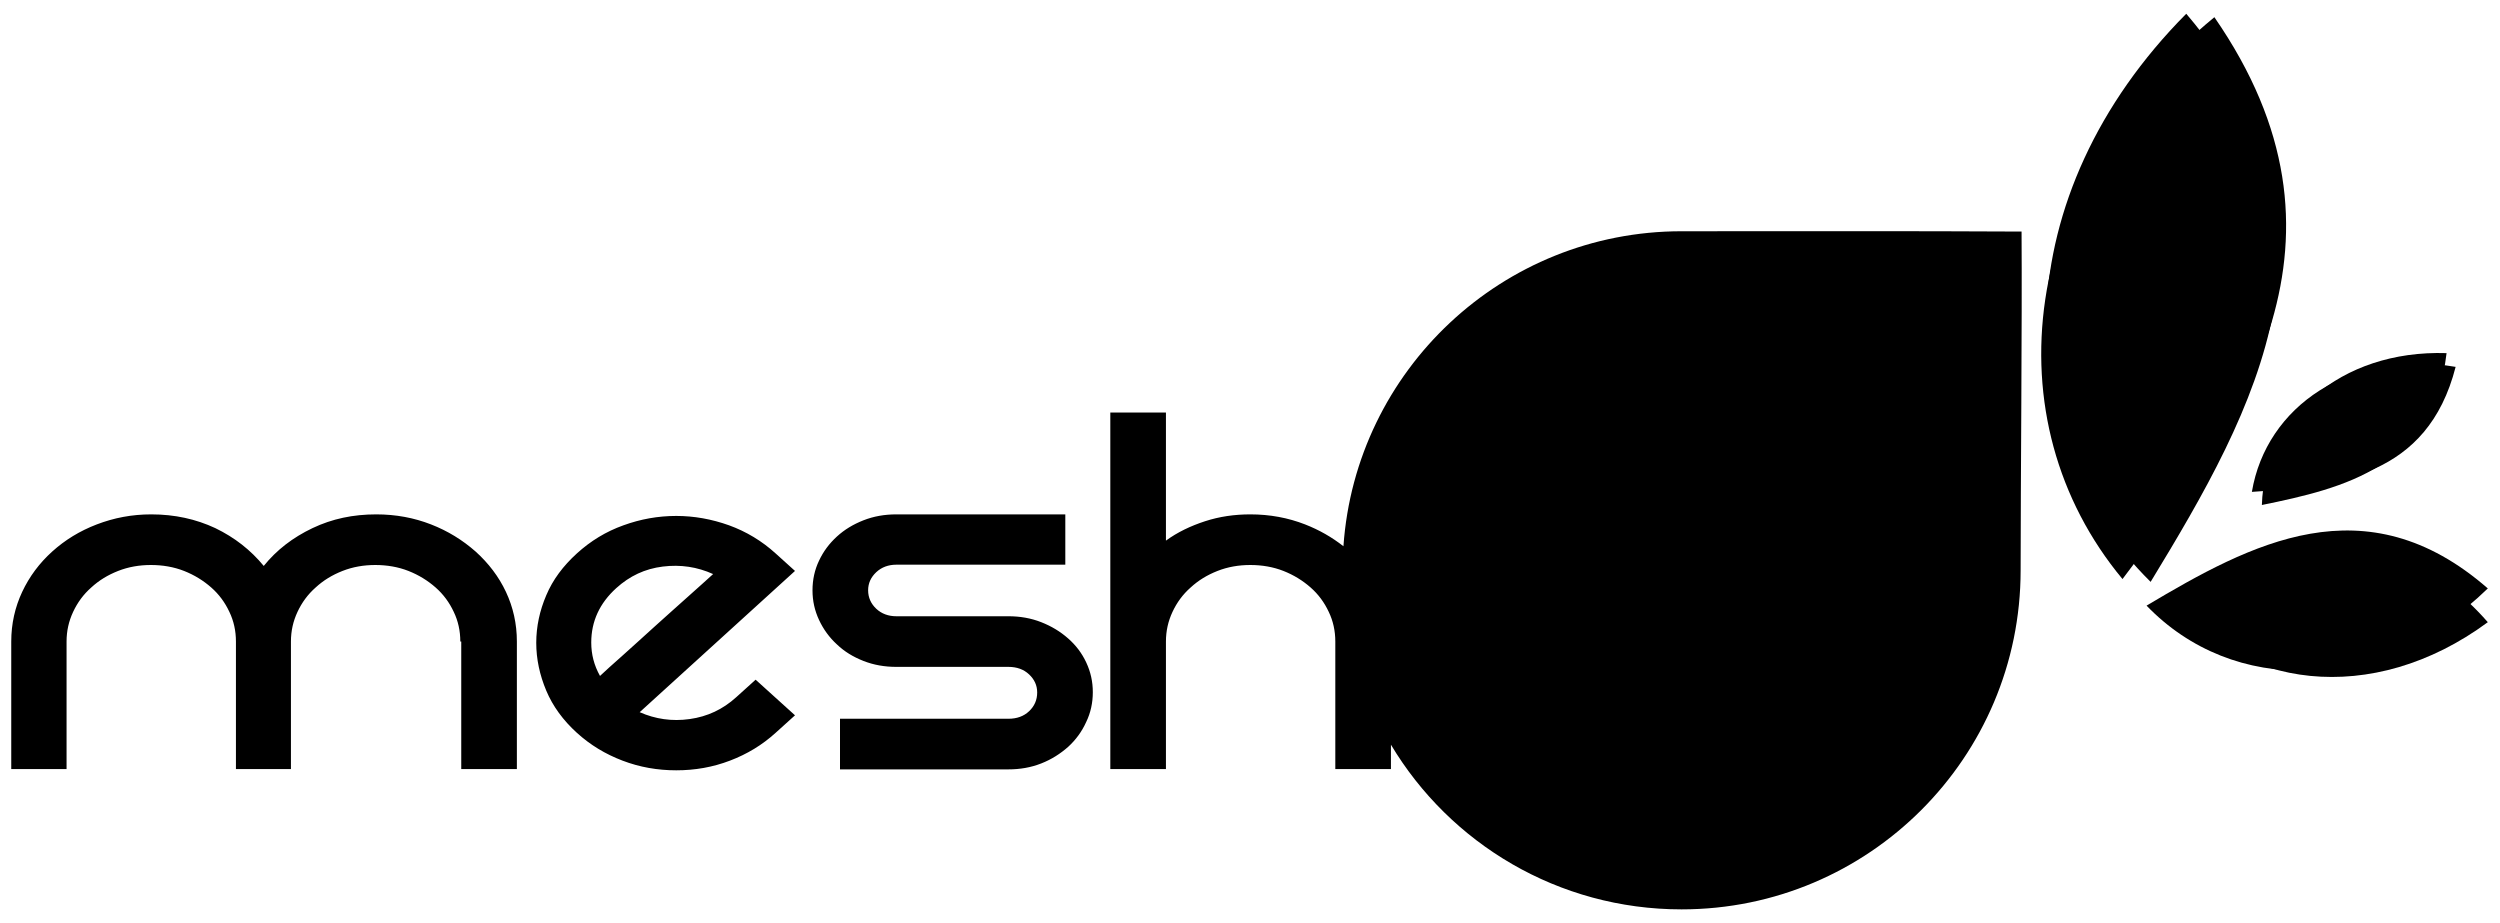
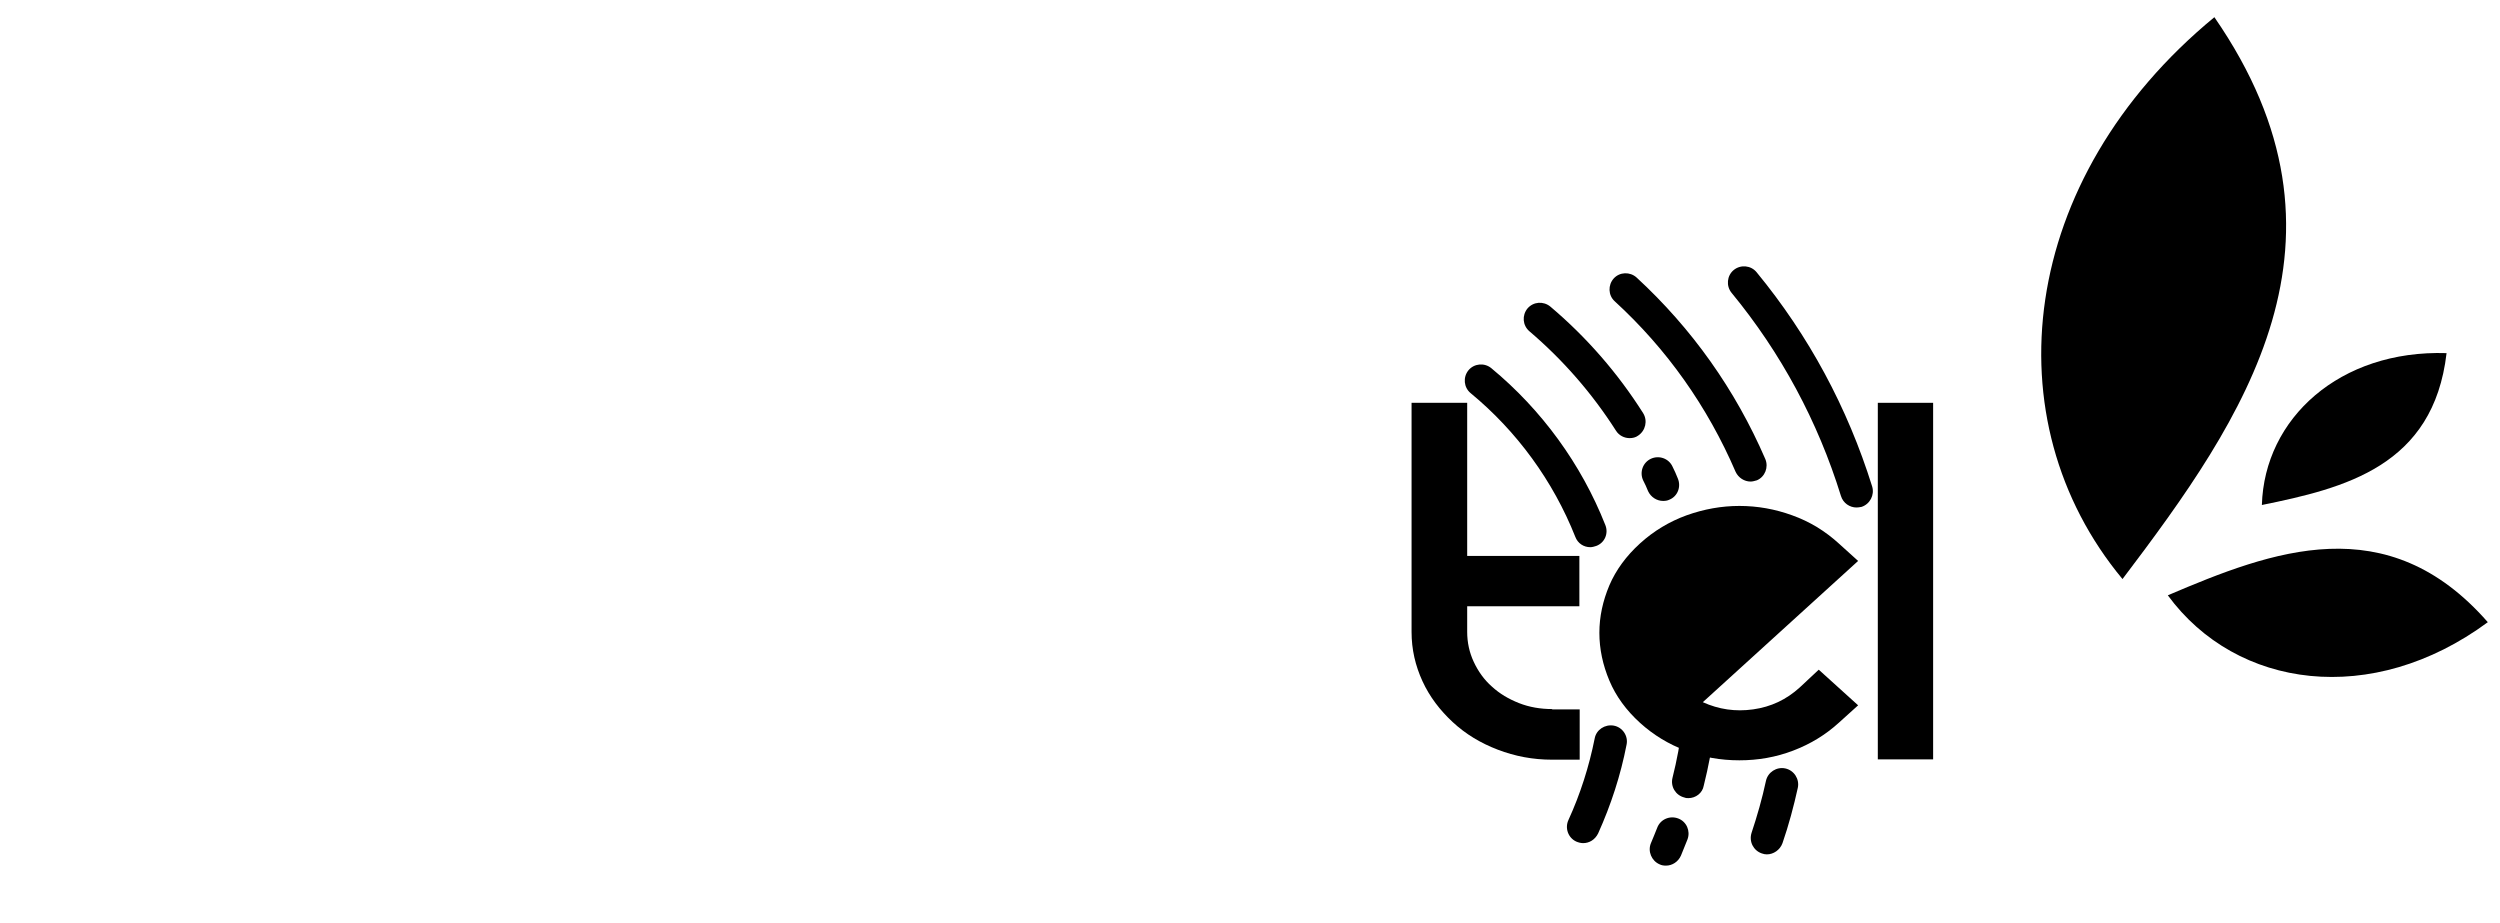
<svg xmlns="http://www.w3.org/2000/svg" class="meshtel-logo-blend" viewBox="0 0 800 295.5">
-   <path class="base-mesh" d="M538.1 291c-39.5 0-74.1-21.1-93-52.7v7.8h-17.8v-40.8c0-3.4-.7-6.6-2.1-9.5-1.4-3-3.3-5.6-5.8-7.8s-5.4-4-8.7-5.3c-3.3-1.3-6.9-1.9-10.6-1.9-3.7 0-7.2.6-10.5 1.9-3.3 1.3-6.1 3-8.6 5.3-2.5 2.2-4.4 4.8-5.8 7.8-1.4 3-2.1 6.1-2.1 9.5v40.8h-17.8V132h17.8v41c3.7-2.7 7.9-4.7 12.5-6.2s9.4-2.2 14.5-2.2c6.3 0 12.1 1.1 17.5 3.2 4.6 1.8 8.6 4.1 12.3 7C433.8 118.5 480.8 74 538.1 74c31.8 0 75.1-.1 108.8.1.2 29.6-.3 80.3-.3 108.4 0 59.9-48.6 108.5-108.5 108.5zm-196.3-52c-2.5 2.2-5.3 4-8.6 5.3-3.3 1.3-6.8 1.9-10.5 1.9h-53.9V230h53.9c2.7 0 4.9-.8 6.6-2.4 1.7-1.6 2.6-3.6 2.6-6 0-2.3-.9-4.2-2.6-5.8-1.7-1.6-3.9-2.4-6.6-2.4h-35.9c-3.7 0-7.2-.6-10.5-1.9-3.3-1.3-6.1-3-8.5-5.3-2.4-2.2-4.3-4.8-5.7-7.8-1.4-3-2.1-6.1-2.1-9.5 0-3.4.7-6.6 2.1-9.5 1.4-3 3.3-5.5 5.7-7.7 2.4-2.2 5.2-3.9 8.5-5.2 3.3-1.3 6.8-1.9 10.5-1.9h54.1v16.1h-54.1c-2.5 0-4.7.8-6.4 2.4-1.7 1.6-2.6 3.5-2.6 5.8s.9 4.3 2.6 5.9c1.7 1.6 3.9 2.4 6.4 2.4h35.9c3.7 0 7.2.6 10.5 1.9 3.3 1.3 6.1 3 8.6 5.2s4.4 4.7 5.8 7.7c1.4 3 2.1 6.1 2.1 9.5 0 3.4-.7 6.6-2.1 9.5-1.4 3.1-3.3 5.7-5.8 8zm-121.1-8.9c5.7-.8 10.6-3.1 14.9-7l6.2-5.6 12.6 11.4-6.2 5.6c-4.3 3.9-9.1 6.8-14.6 8.9-5.5 2.1-11.2 3.1-17.2 3.1s-11.7-1-17.2-3.1-10.3-5-14.6-8.9c-4.4-4-7.7-8.5-9.8-13.5-2.1-5-3.2-10.1-3.2-15.3 0-5.2 1.1-10.3 3.2-15.2 2.1-5 5.4-9.4 9.8-13.4s9.3-7 14.9-9c5.5-2 11.1-3 16.9-3 5.7 0 11.3 1 16.9 3 5.5 2 10.5 5 14.9 9l6.2 5.6-49.7 45.2c5 2.2 10.3 3 16 2.2zm-11-29.8c3.7-3.3 7.2-6.5 10.6-9.5 3.4-3 6-5.4 7.9-7.1-5.1-2.3-10.4-3.1-16.1-2.4-5.7.7-10.6 3-14.9 6.9-5.3 4.8-8 10.6-8 17.4 0 3.8.9 7.3 2.8 10.7 1.6-1.5 4-3.7 7.3-6.6 3.3-2.9 6.7-6.1 10.4-9.4zm-62.4 5c0-3.4-.7-6.6-2.1-9.5-1.4-3-3.3-5.6-5.8-7.8s-5.4-4-8.7-5.3c-3.3-1.3-6.9-1.9-10.6-1.9-3.7 0-7.2.6-10.5 1.9-3.3 1.3-6.1 3-8.6 5.3-2.5 2.2-4.4 4.8-5.8 7.8-1.4 3-2.1 6.1-2.1 9.5v40.8H75.5v-40.8c0-3.4-.7-6.6-2.1-9.5-1.4-3-3.3-5.6-5.8-7.8s-5.4-4-8.7-5.3c-3.3-1.3-6.9-1.9-10.6-1.9-3.7 0-7.2.6-10.5 1.9-3.3 1.3-6.1 3-8.6 5.3-2.5 2.2-4.4 4.8-5.8 7.8-1.4 3-2.1 6.1-2.1 9.5v40.8H3.6v-40.8c0-5.7 1.2-11 3.5-15.9s5.5-9.2 9.6-12.9c4.1-3.7 8.8-6.6 14.3-8.7 5.5-2.1 11.2-3.2 17.4-3.2 7.5 0 14.3 1.5 20.5 4.4 6.2 3 11.3 7 15.5 12.1 4.1-5.1 9.3-9.1 15.6-12.1 6.3-3 13-4.4 20.4-4.4 6.3 0 12.1 1.1 17.5 3.2s10.1 5 14.3 8.7c4.1 3.7 7.4 8 9.7 12.9 2.3 4.9 3.5 10.2 3.5 15.9v40.8h-17.8v-40.8z" />
  <path class="wave-lines" d="M508.9 175.1c-2.1 0-4-1.2-4.8-3.3-7.1-17.9-18.7-33.8-33.5-46-2.2-1.8-2.5-5.1-.7-7.3s5.1-2.5 7.3-.7c16.1 13.3 28.8 30.7 36.5 50.2 1.1 2.7-.2 5.7-2.9 6.7-.6.2-1.3.4-1.9.4zM506.6 269.8c-.7 0-1.5-.2-2.2-.5-2.6-1.2-3.7-4.3-2.5-6.9 3.8-8.3 6.6-17.1 8.4-26.1.5-2.8 3.3-4.6 6.1-4.1s4.7 3.3 4.1 6.1c-1.9 9.8-5 19.3-9.1 28.4-1 2-2.8 3.1-4.8 3.1zM533.1 277c-.7 0-1.4-.1-2-.4-2.6-1.1-3.9-4.2-2.8-6.8.7-1.6 1.3-3.2 2-4.9 1-2.7 4-4 6.7-3s4 4 3 6.7c-.7 1.7-1.4 3.5-2.1 5.2-.9 2-2.8 3.2-4.8 3.2zM540.3 255.4c-.4 0-.8 0-1.3-.2-2.8-.7-4.5-3.5-3.8-6.3 1.4-5.6 2.5-11.3 3.1-17.1.3-2.8 2.9-4.9 5.8-4.5 2.8.3 4.9 2.9 4.5 5.8-.7 6.1-1.9 12.3-3.4 18.3-.4 2.4-2.6 4-4.9 4zM532.2 160.3c-2 0-3.9-1.2-4.8-3.1-.5-1.2-1-2.4-1.6-3.5-1.2-2.6-.1-5.7 2.5-6.9 2.6-1.2 5.7-.1 6.9 2.5.6 1.2 1.2 2.5 1.7 3.8 1.1 2.6 0 5.7-2.7 6.8-.6.3-1.3.4-2 .4zM521.5 140.2c-1.7 0-3.4-.8-4.4-2.4-7.6-11.9-16.9-22.6-27.7-31.8-2.2-1.9-2.4-5.1-.6-7.3 1.9-2.2 5.1-2.4 7.3-.6 11.6 9.8 21.6 21.3 29.7 34.1 1.5 2.4.8 5.6-1.6 7.2-.8.6-1.8.8-2.7.8zM594.1 162.4c-2.2 0-4.3-1.4-5-3.7-7.4-23.9-19.2-45.8-35-65-1.8-2.2-1.5-5.5.7-7.3 2.2-1.8 5.5-1.5 7.3.7 16.7 20.3 29.1 43.3 37 68.6.8 2.7-.7 5.6-3.4 6.5-.6.1-1.1.2-1.6.2zM560.2 154.1c-2 0-3.9-1.2-4.8-3.1-9-20.9-22-39.3-38.7-54.6-2.1-1.9-2.2-5.2-.3-7.3 1.9-2.1 5.2-2.2 7.3-.3 17.7 16.3 31.6 35.9 41.2 58.1 1.1 2.6-.1 5.7-2.7 6.8-.7.2-1.4.4-2 .4zM565.4 273.4c-.5 0-1.1-.1-1.6-.3-2.7-.9-4.2-3.8-3.3-6.6 1.8-5.4 3.4-11 4.6-16.6.6-2.8 3.4-4.6 6.2-4 2.8.6 4.6 3.4 4 6.2-1.3 5.9-2.9 11.9-4.9 17.7-.8 2.2-2.9 3.6-5 3.6z" />
  <path class="t-letters" d="M496.7 226.9c-3.7 0-7.3-.6-10.6-1.9-3.3-1.3-6.2-3-8.7-5.3-2.5-2.2-4.4-4.9-5.8-7.9-1.4-3-2.1-6.2-2.1-9.6V194h35.9v-16.1h-35.9v-49h-17.8v73.3c0 5.6 1.2 10.8 3.5 15.8s5.6 9.3 9.7 13.1c4.1 3.8 8.9 6.7 14.4 8.8 5.5 2.1 11.2 3.2 17.4 3.2h8.8V227h-8.8z" />
  <path class="l-letters" d="M600.9 128.9V243h17.7V128.9h-17.7z" />
  <g>
    <path class="e-letters-eye" d="M531.6 214.6c-2-3.6-2.9-7.3-2.9-11.2 0-7.1 2.4-13.6 8-18.7 4.5-4.1 10.1-6.5 16-7.2 5.9-.8 11.6.5 16.9 2.9-2 1.8-4.7 4.3-8.3 7.4-3.6 3.2-7.3 6.5-11.1 10s-7.5 6.8-10.9 9.9c-3.5 3.1-6.1 5.4-7.7 6.9z" />
  </g>
  <g>
    <path class="e-letters" d="M575.9 220c-4.3 3.9-9.2 6.2-14.9 7-5.7.8-11 0-16.1-2.3l49.7-45.2-6.2-5.6c-4.4-4-9.3-7-14.9-9-5.5-2-11.1-3-16.9-3-5.7 0-11.3 1-16.9 3-5.5 2-10.5 5-14.9 9s-7.7 8.5-9.8 13.4c-2.1 5-3.2 10-3.2 15.2 0 5.2 1.1 10.3 3.2 15.3s5.4 9.5 9.8 13.5c4.3 3.9 9.1 6.8 14.6 8.9 5.5 2.1 11.2 3.1 17.2 3.1s11.7-1 17.2-3.1 10.3-5 14.6-8.9l6.2-5.6-12.6-11.4-6.1 5.7zm-43.5-6.7c-1.9-3.4-2.8-7-2.8-10.7 0-6.8 2.7-12.6 8-17.4 4.3-3.9 9.2-6.2 14.9-6.9 5.7-.7 11 .1 16.1 2.4-1.9 1.7-4.5 4.1-7.9 7.1-3.4 3-6.9 6.2-10.6 9.5-3.7 3.3-7.1 6.5-10.4 9.4-3.3 2.9-5.7 5.1-7.3 6.6z" />
  </g>
-   <path class="leafts-1-back" d="M688.2 186.2c-47-46.4-46-124 11.4-181.8 56.2 66 22.2 126.6-11.4 181.8z" />
  <path class="leafts-2-back" d="M796.1 199.1c-37 27.3-80.4 21.4-102.4-8.6 33.5-14.3 70.2-28.2 102.4 8.6z" />
  <path class="leafts-3-back" d="M723.8 161.6c.8-27.7 24.9-49.7 59.1-48.6-4.2 36.2-32.6 43.2-59.1 48.6z" />
  <path class="leafts-1" d="M679.2 185.3c-42.2-50.8-33.5-128 29.4-179.8 49.3 71.3 9.6 128.3-29.4 179.8z" />
-   <path class="leafts-2" d="M796.1 188.3c-35.1 34.1-81.7 34.1-109.2 5.5 33.3-19.8 70-39.7 109.2-5.5z" />
-   <path class="leafts-3" d="M720.6 157.4c4.6-27.4 31.5-45.8 65.2-40-9 35.2-38.1 38.2-65.2 40z" />
</svg>